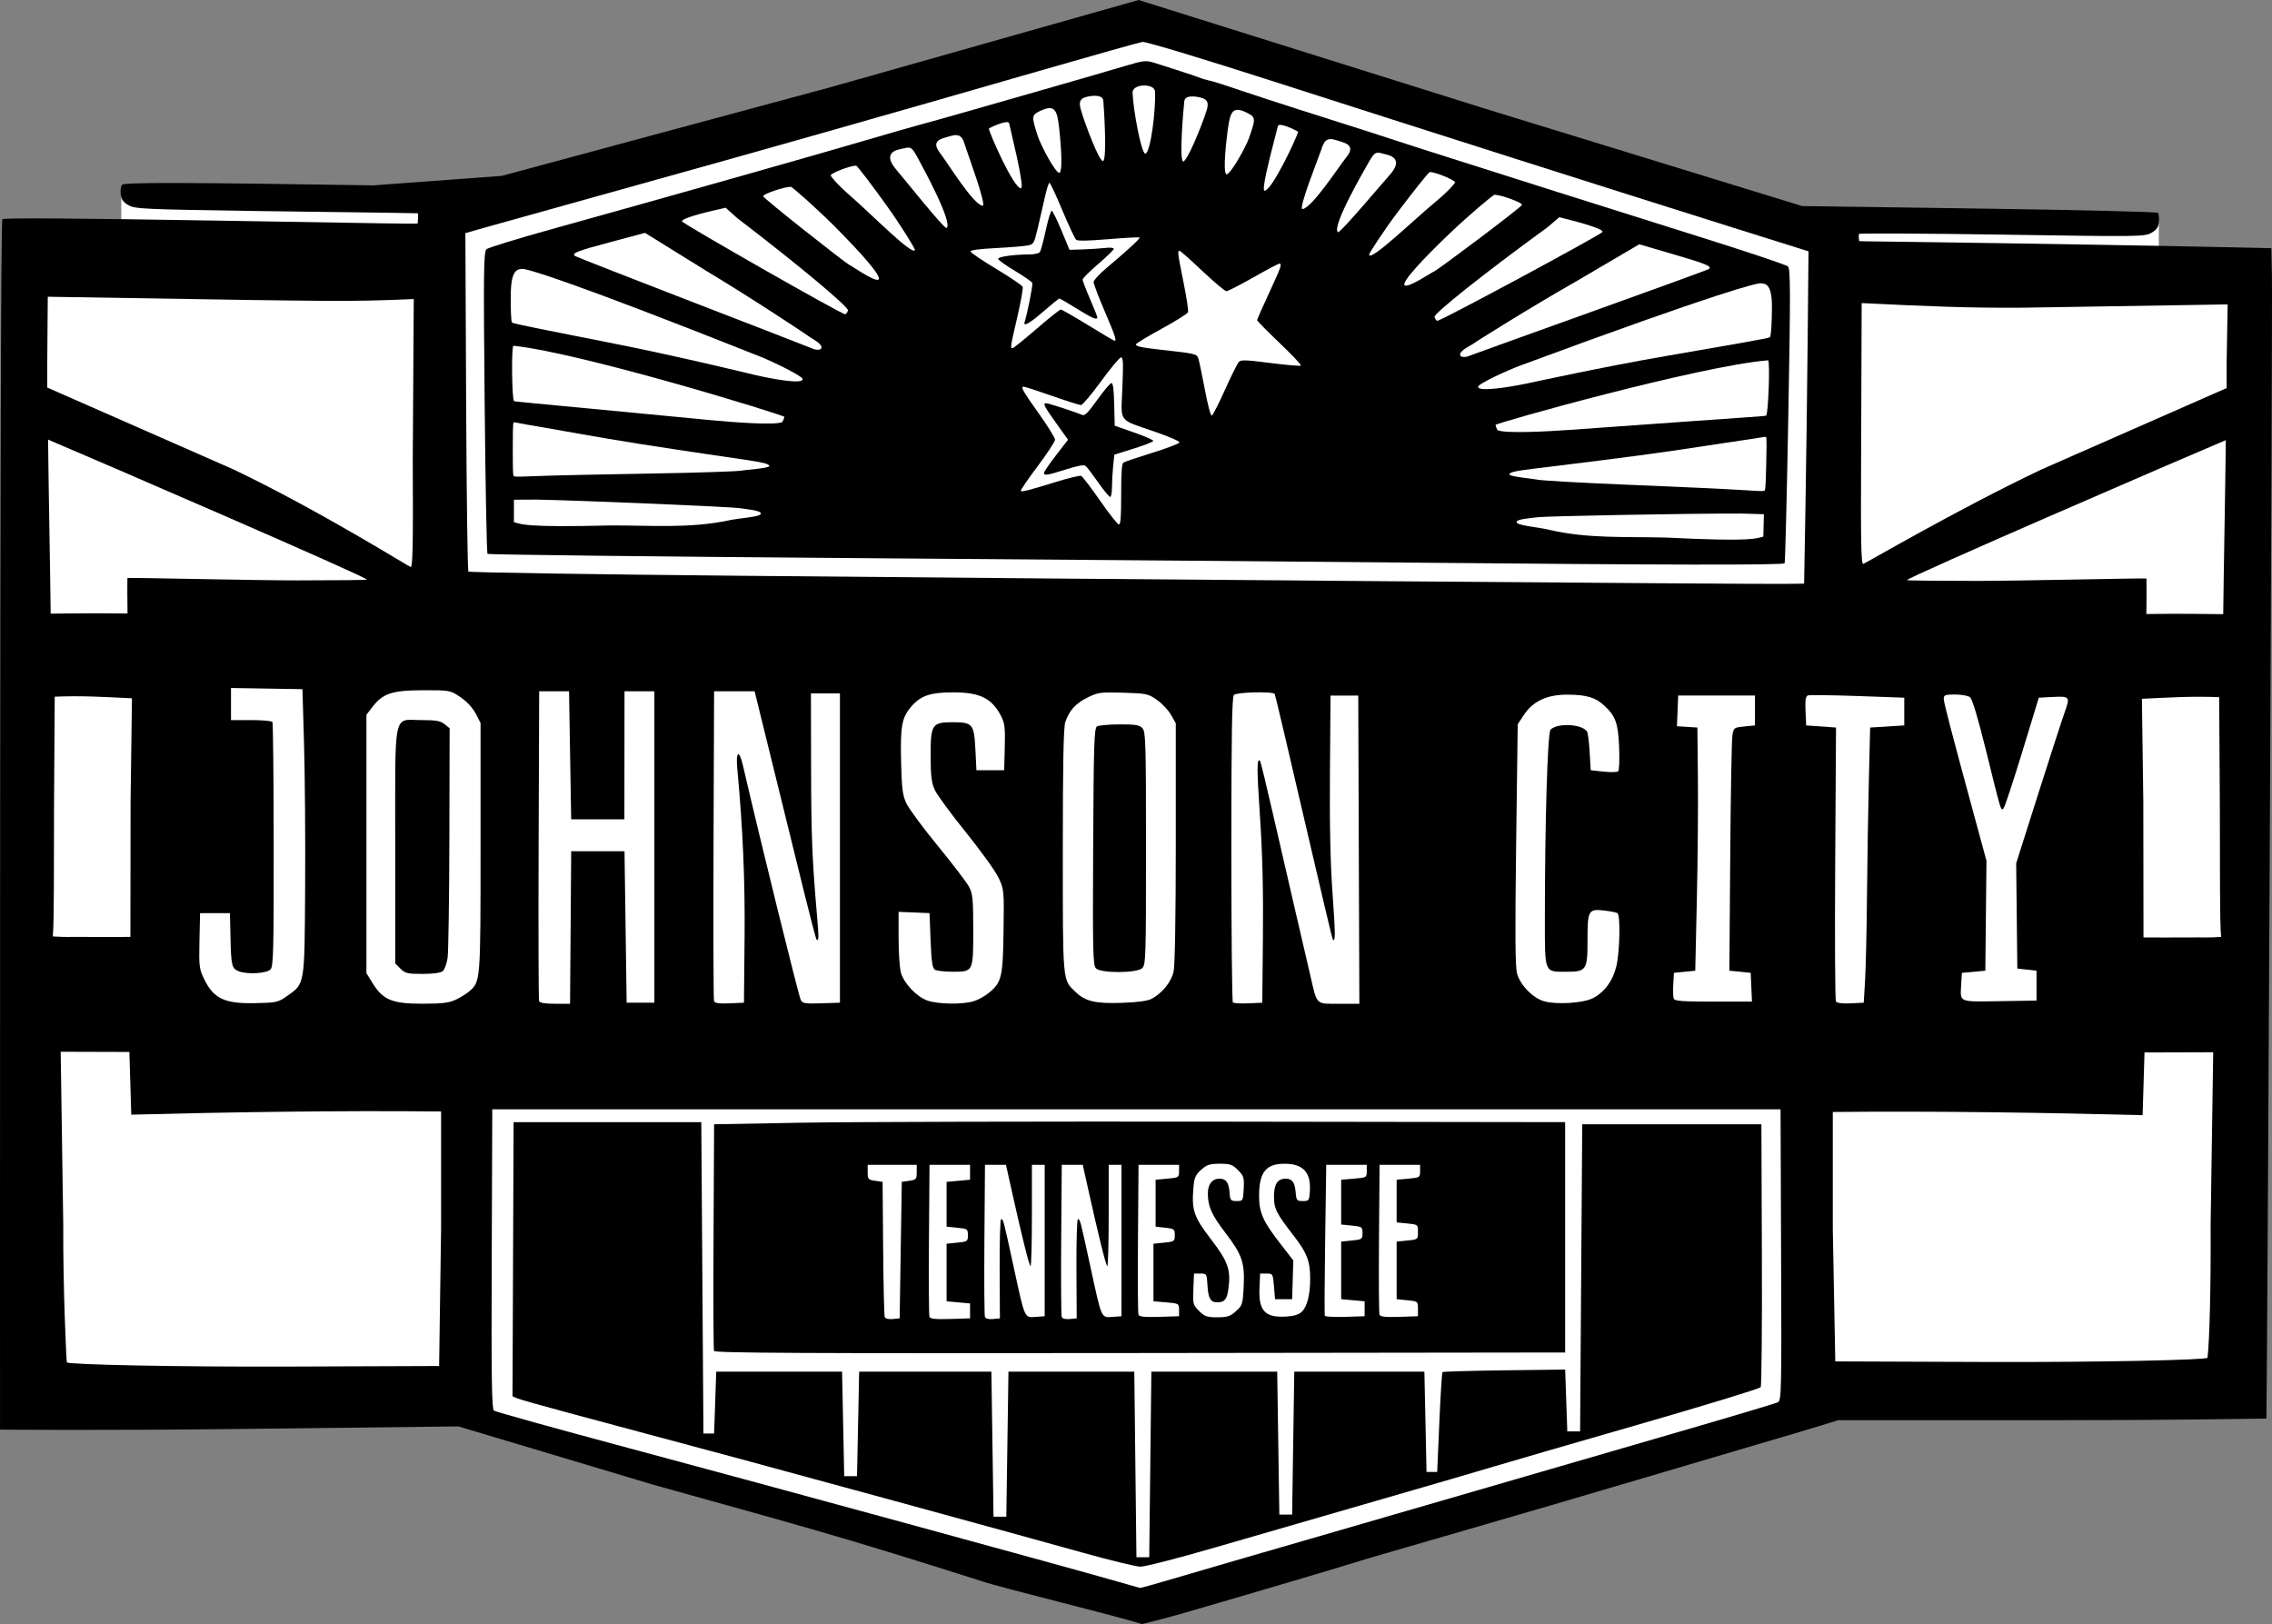
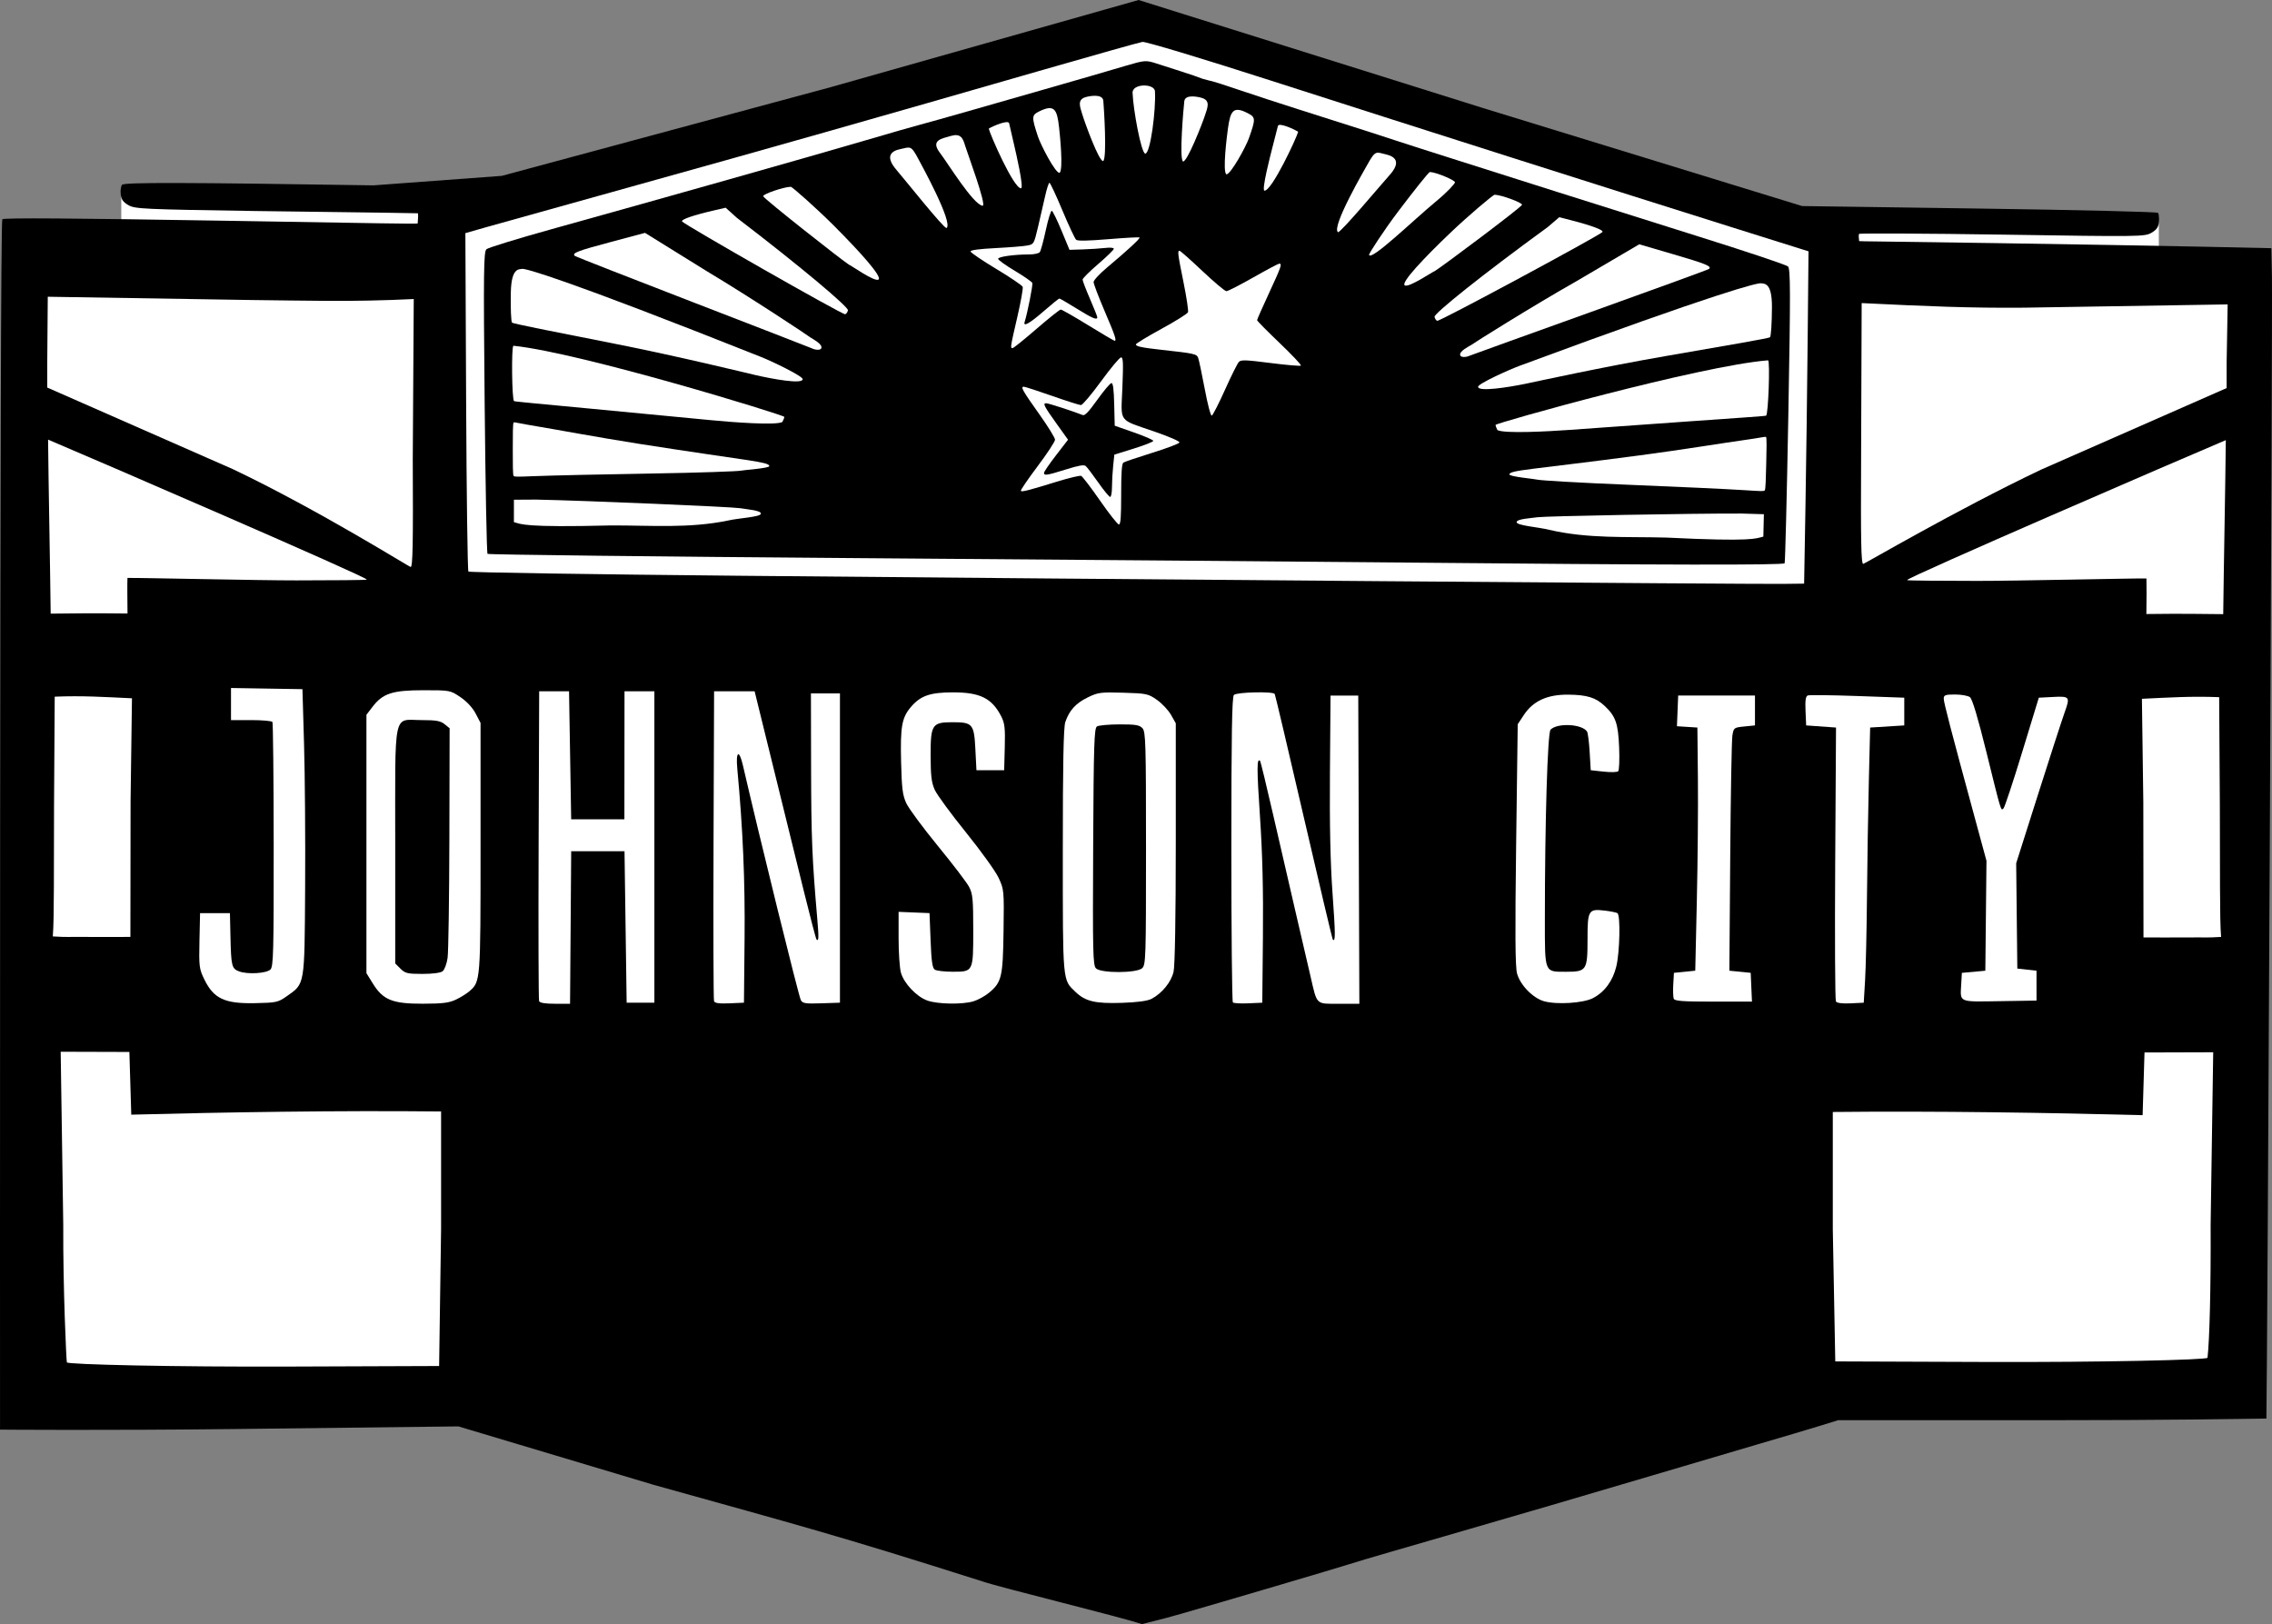
<svg xmlns="http://www.w3.org/2000/svg" xmlns:ns1="http://sodipodi.sourceforge.net/DTD/sodipodi-0.dtd" xmlns:ns2="http://www.inkscape.org/namespaces/inkscape" version="1.1" id="svg179" width="3.5in" height="2.502in" viewBox="0 0 336 240.19" ns1:docname="JC Sign Die Cut.svg" ns2:version="1.2.2 (732a01da63, 2022-12-09)">
  <rect x="0" y="0" width="336" height="240.19" fill="#808080" stroke="none" />
  <defs id="defs183" />
  <ns1:namedview id="namedview181" pagecolor="#505050" bordercolor="#eeeeee" borderopacity="1" ns2:showpageshadow="0" ns2:pageopacity="0" ns2:pagecheckerboard="0" ns2:deskcolor="#505050" showgrid="false" ns2:zoom="1.4142136" ns2:cx="17.324116" ns2:cy="65.053824" ns2:window-width="1920" ns2:window-height="1017" ns2:window-x="1912" ns2:window-y="-8" ns2:window-maximized="1" ns2:current-layer="g185" ns2:document-units="in" />
  <g ns2:groupmode="layer" ns2:label="Image" id="g185" transform="translate(-29.553,-10.529)">
    <rect style="fill:#ffffff;stroke:#ffffff;stroke-width:1.339" id="rect450" width="43.762" height="6.924" x="304.383" y="43.107" />
    <rect style="fill:#ffffff;stroke:#ffffff;stroke-width:1.339" id="rect450-0" width="43.762" height="6.924" x="48.158" y="38.937" />
    <path style="fill:#000000;stroke:none;stroke-width:0.315" d="m 174.799,244.388 c -22.029,-7.004 -26.9,-8.212 -48.61,-14.278 l -28.847,-8.633 -32.58,0.383 c -19.627,0.231 -35.204,0.095 -35.204,0.095 0,0 -0.073,-178.593 0.337,-179.003 0.224,-0.224 10.501,-0.155 32.87,0.219 23.761,0.397 27.729,0.477 28.558,0.409 0.018,-0.552 0.103,-1.065 0.039,-1.511 C 86.153,41.957 75.021,41.852 67.147,41.733 50.715,41.482 49.501,41.426 48.536,40.864 c -0.785,-0.457 -1.056,-0.852 -1.134,-1.65 -0.056,-0.577 0.039,-1.191 0.212,-1.363 0.368,-0.368 9.216,-0.347 37.169,0.089 l 18.974,-1.403 48.639,-13.117 45.542,-12.891 50.932,15.977 47.194,14.494 26.178,0.37 c 14.398,0.203 26.296,0.488 26.44,0.632 0.144,0.144 0.217,0.735 0.161,1.312 -0.077,0.796 -0.349,1.194 -1.123,1.644 -0.988,0.575 -1.707,0.584 -22.08,0.268 -11.399,-0.176 -20.15,-0.194 -21.115,-0.123 -0.151,0.066 -0.076,0.641 -0.032,1.083 0.908,0.053 0.611,-5.84e-4 20.315,0.298 11.081,0.168 24.76,0.405 30.399,0.527 l 10.252,0.222 0.083,4.258 c 0.112,5.75 -0.684,162.863 -0.818,168.826 -3.87,0.044 -13.801,0.246 -33.136,0.246 h -30.207 l -2.658,0.822 c -1.462,0.452 -5.71,1.714 -9.44,2.804 -3.73,1.091 -10.685,3.145 -15.456,4.566 -7.243,2.156 -23.527,6.926 -26.969,7.9 -0.52,0.147 -2.153,0.621 -3.627,1.053 -1.475,0.432 -4.952,1.44 -7.728,2.239 -2.776,0.8 -5.686,1.665 -6.466,1.923 -1.402,0.463 -19.258,5.731 -24.762,7.306 -1.561,0.447 -2.544,0.719 -5.842,1.543 -3.355,-1.128 -20.57,-5.303 -23.633,-6.331 z" id="path197-3" ns1:nodetypes="cccscsscccsscscccccsssssccsscscscsssssssscc" />
    <path id="path705-6" style="fill:#ffffff;stroke:none;stroke-width:0.333" d="M 237.327,93.726 C 223.034,93.589 186.708,93.294 156.604,93.07 126.499,92.846 101.771,92.561 101.652,92.437 c -0.119,-0.124 -0.31,-10.217 -0.426,-22.43 -0.183,-19.398 -0.149,-22.257 0.272,-22.625 0.265,-0.231 4.623,-1.571 9.684,-2.977 16.74,-4.652 37.999,-10.665 45.746,-12.939 4.199,-1.232 8.145,-2.367 8.771,-2.521 0.625,-0.154 4.207,-1.16 7.959,-2.236 3.752,-1.076 8.43,-2.416 10.395,-2.978 5.136,-1.469 8.683,-2.498 12,-3.479 2.786,-0.824 2.971,-0.837 4.548,-0.328 0.904,0.292 2.594,0.835 3.755,1.206 1.161,0.371 2.532,0.843 3.045,1.049 1.779,0.527 0.25,-0.095 5.725,1.758 1.876,0.638 5.677,1.88 8.446,2.76 10.255,3.257 12.551,3.993 14.455,4.632 1.072,0.36 5.092,1.648 8.933,2.862 3.841,1.214 10.565,3.348 14.943,4.742 4.377,1.394 13.733,4.343 20.79,6.554 7.057,2.211 13.032,4.21 13.278,4.443 0.378,0.358 0.386,3.75 0.053,22.031 -0.217,11.884 -0.463,21.724 -0.547,21.867 -0.173,0.294 -18.026,0.261 -56.15,-0.102 z m 59.233,-8.417 c 0.11,-6.343 0.256,-17.4 0.324,-24.573 l 0.125,-13.04 -11.197,-3.514 C 268.79,38.84 237.43,28.861 217.329,22.392 207.284,19.159 198.956,16.652 198.504,16.725 c -0.446,0.072 -7.019,1.92 -14.605,4.106 -25.387,7.315 -40.593,11.631 -59.882,16.997 -10.532,2.93 -20.61,5.743 -22.395,6.252 l -3.246,0.925 0.112,24.9 c 0.062,13.695 0.213,25.012 0.336,25.149 0.123,0.137 18.256,0.418 40.296,0.624 52.371,0.491 149.852,1.251 153.994,1.201 l 3.246,-0.039 z" />
    <g id="g756" transform="matrix(1.077,0,0,1.077,-2.273,-0.81)">
      <path style="fill:#ffffff;stroke:none;stroke-width:0.293" d="m 186.814,31.626 c 0.717,-0.046 1.471,-6.023 1.33,-8.509 0.031,-1.179 -3.265,-1.165 -3.068,0.242 0.074,2.156 1.171,8.214 1.738,8.267 z" id="path767-9" ns1:nodetypes="cccc" />
      <path style="fill:#ffffff;stroke:none;stroke-width:0.293" d="m 174.974,27.995 c -0.277,-2.423 -0.616,-3.216 -2.726,-2.17 -1.054,0.523 -1.052,0.763 -0.183,3.424 0.376,1.154 2.389,5.062 2.972,5.014 0.552,-0.38 0.049,-5.288 -0.063,-6.269 z" id="path811-8" ns1:nodetypes="ssscs" />
      <path style="fill:#ffffff;stroke:none;stroke-width:0.293" d="m 181.052,24.365 c -0.094,-1.045 -2.064,-0.622 -2.491,-0.482 -1.119,0.366 -0.705,1.325 -0.39,2.37 0.35,1.162 2.274,6.44 2.857,6.394 0.553,-0.378 0.112,-7.3 0.024,-8.282 z" id="path765-9" ns1:nodetypes="ssscs" />
      <path style="fill:#ffffff;stroke:none;stroke-width:0.293" d="m 168.119,27.453 c -0.12,-0.521 -2.295,0.408 -2.796,0.736 0.181,0.826 3.409,8.2 4.425,8.192 0.439,-0.003 -0.715,-4.954 -0.877,-5.66 z" id="path759-6" ns1:nodetypes="scsss" />
      <path style="fill:#ffffff;stroke:none;stroke-width:0.293" d="m 164.468,38.78 c 0.653,0.088 -2.175,-7.492 -2.39,-8.24 -0.311,-1.081 -0.642,-1.733 -1.963,-1.346 -1.284,0.376 -2.832,0.582 -1.488,2.334 1.017,1.325 4.542,7.076 5.841,7.251 z" id="path755-8" ns1:nodetypes="sssss" />
      <path style="fill:#ffffff;stroke:none;stroke-width:0.293" d="m 155.715,32.474 c -1.088,-2.085 -1.162,-1.753 -2.507,-1.48 -1.193,0.242 -2.244,0.921 -0.536,2.891 0.972,1.121 6.498,8.06 6.85,7.954 0.974,-0.68 -3.549,-8.869 -3.806,-9.365 z" id="path751-5" ns1:nodetypes="csscc" />
-       <path style="fill:#ffffff;stroke:none;stroke-width:0.293" d="m 155.179,44.85 c 0.052,-0.158 -1.909,-3.354 -3.89,-6.108 -1.981,-2.754 -4.019,-5.469 -4.191,-5.469 -0.831,0 -3.543,1.058 -3.473,1.346 0.048,0.198 0.873,1.224 2.564,2.69 2.909,2.52 8.701,8.423 8.99,7.542 z" id="path747-3" ns1:nodetypes="sssccs" />
      <path style="fill:#ffffff;stroke:none;stroke-width:0.293" d="m 150.196,48.902 c 0.472,-0.415 -2.481,-3.721 -6.123,-7.369 -2.322,-2.326 -5.729,-5.355 -5.935,-5.355 -0.925,0 -3.885,1.011 -3.791,1.295 0.126,0.381 10.98,8.922 11.778,9.398 0.182,0.014 3.578,2.463 4.07,2.031 z" id="path743-1" ns1:nodetypes="sssscs" />
      <path style="fill:#ffffff;stroke:none;stroke-width:0.293" d="m 145.985,53.135 c 0.086,-0.442 -6.293,-5.842 -15.25,-12.696 l -1.543,-1.389 -1.513,0.349 c -2.958,0.683 -4.639,1.263 -4.467,1.541 0.247,0.399 22.035,12.836 22.39,12.738 0.161,-0.044 0.333,-0.289 0.383,-0.543 z" id="path739-4" ns1:nodetypes="cccsssc" />
      <path style="fill:#ffffff;stroke:none;stroke-width:0.293" d="m 140.826,56.863 c -0.228,-0.21 -8.259,-5.527 -14.237,-9.105 l -8.467,-5.253 -4.655,1.24 c -4.596,1.225 -5.388,1.526 -5.007,1.907 0.239,0.239 32.116,12.48 32.526,12.688 0.603,0.305 1.33,0.28 1.353,-0.043 0.141,-0.533 -1.188,-1.226 -1.513,-1.434 z" id="path731-2" ns1:nodetypes="cccssscc" />
      <path style="fill:#ffffff;stroke:none;stroke-width:0.293" d="m 139.772,62.596 c 0,-0.428 -4.146,-2.427 -5.696,-3.044 -27.458,-10.923 -32.411,-12.18 -32.823,-12.101 -0.428,0.082 -1.486,-0.2 -1.558,3.209 -0.045,2.16 0.029,4.038 0.165,4.174 0.136,0.136 5.518,1.203 14.126,2.899 8.608,1.696 18.278,4.061 19.244,4.285 2.378,0.553 6.541,1.31 6.541,0.577 z" id="path727-4" ns1:nodetypes="scsccscs" />
      <path style="fill:#ffffff;stroke:none;stroke-width:0.293" d="m 100.047,58.004 c -0.289,0.178 -0.205,7.423 0.088,7.605 0.11,0.068 3.768,0.393 10.509,1.034 6.742,0.641 14.169,1.351 16.505,1.578 2.811,0.273 8.944,0.749 9.831,0.251 0.16,-0.385 0.198,-0.341 0.272,-0.696 0.166,-0.198 -27.856,-8.803 -37.206,-9.772 z" id="path721-6" ns1:nodetypes="csssccc" />
      <path style="fill:#ffffff;stroke:none;stroke-width:0.293" d="m 118.948,75.551 c 6.524,-0.104 11.934,-0.301 12.323,-0.392 0.445,-0.104 3.982,-0.325 3.92,-0.644 -0.114,-0.591 -2.751,-0.671 -17.855,-3.038 -5.799,-0.909 -11.844,-2.049 -14.099,-2.414 -2.255,-0.364 -3.035,-0.594 -3.155,-0.529 -0.121,0.065 -0.119,1.82 -0.119,3.716 0,1.897 -0.003,3.509 0.118,3.633 0.121,0.124 0.421,0.125 2.757,0.03 2.336,-0.095 9.585,-0.258 16.11,-0.361 z" id="path717-30" ns1:nodetypes="ssssssscsss" />
      <path style="fill:#ffffff;stroke:none;stroke-width:0.293" d="m 129.555,81.997 c 1.424,-0.333 4.48,-0.469 4.48,-0.943 0,-0.453 -1.949,-0.587 -2.856,-0.744 -1.039,-0.181 -21.125,-1.042 -27.993,-1.181 l -3.067,0.018 -0.002,3.076 c 1.035,0.275 1.245,0.758 13.337,0.455 5.551,-0.015 10.713,0.436 16.101,-0.68 z" id="path709-7" ns1:nodetypes="csscccccc" />
    </g>
    <path style="fill:#ffffff;stroke:none;stroke-width:0.315" d="m 211.146,29.561 c 0.361,-2.601 0.747,-3.447 2.991,-2.265 1.122,0.59 1.113,0.849 0.108,3.691 -0.435,1.232 -2.704,5.388 -3.33,5.321 -0.584,-0.424 0.084,-5.695 0.23,-6.747 z" id="path811-8-7" ns1:nodetypes="ssscs" />
    <path style="fill:#ffffff;stroke:none;stroke-width:0.315" d="m 204.696,25.496 c 0.128,-1.123 2.238,-0.616 2.694,-0.455 1.195,0.423 0.724,1.445 0.359,2.562 -0.406,1.242 -2.615,6.874 -3.242,6.81 -0.586,-0.421 0.068,-7.862 0.189,-8.917 z" id="path765-9-7" ns1:nodetypes="ssscs" />
    <path style="fill:#ffffff;stroke:none;stroke-width:0.315" d="m 218.54,29.156 c 0.142,-0.558 2.46,0.499 2.991,0.865 -0.216,0.885 -3.883,8.739 -4.977,8.705 -0.472,-0.015 0.898,-5.315 1.091,-6.071 z" id="path759-6-7" ns1:nodetypes="scsss" />
-     <path style="fill:#ffffff;stroke:none;stroke-width:0.315" d="m 222.177,41.445 c -0.705,0.078 2.536,-8.01 2.787,-8.809 0.363,-1.155 0.736,-1.849 2.149,-1.398 1.372,0.438 3.034,0.7 1.541,2.552 -1.129,1.4 -5.074,7.5 -6.477,7.655 z" id="path755-8-1" ns1:nodetypes="sssss" />
    <path style="fill:#ffffff;stroke:none;stroke-width:0.315" d="m 231.764,34.883 c 1.226,-2.217 1.297,-1.857 2.738,-1.528 1.279,0.292 2.392,1.05 0.502,3.126 -1.076,1.182 -7.205,8.509 -7.581,8.386 -1.031,-0.757 4.051,-9.456 4.341,-9.984 z" id="path751-5-2" ns1:nodetypes="csscc" />
    <path style="fill:#ffffff;stroke:none;stroke-width:0.315" d="m 232.021,48.221 c -0.052,-0.171 2.142,-3.562 4.347,-6.475 2.205,-2.914 4.469,-5.783 4.654,-5.779 0.894,0.022 3.787,1.231 3.704,1.539 -0.057,0.212 -0.971,1.295 -2.83,2.829 -3.197,2.637 -9.586,8.843 -9.875,7.887 z" id="path747-3-5" ns1:nodetypes="sssccs" />
    <path style="fill:#ffffff;stroke:none;stroke-width:0.315" d="m 237.279,52.713 c -0.497,-0.459 2.768,-3.942 6.783,-7.775 2.56,-2.444 6.307,-5.617 6.528,-5.611 0.996,0.024 4.157,1.189 4.048,1.493 -0.146,0.407 -12.053,9.321 -12.925,9.813 -0.196,0.01 -3.916,2.559 -4.435,2.081 z" id="path743-1-0" ns1:nodetypes="sssscs" />
    <path style="fill:#ffffff;stroke:none;stroke-width:0.315" d="m 241.703,57.379 c -0.081,-0.478 6.927,-6.126 16.747,-13.273 l 1.698,-1.455 1.62,0.415 c 3.167,0.812 4.961,1.48 4.769,1.775 -0.276,0.424 -24.056,13.247 -24.436,13.132 -0.172,-0.052 -0.351,-0.32 -0.398,-0.595 z" id="path739-4-6" ns1:nodetypes="cccsssc" />
    <path style="fill:#ffffff;stroke:none;stroke-width:0.315" d="m 247.161,61.527 c 0.251,-0.22 9.035,-5.737 15.564,-9.433 l 9.252,-5.436 4.979,1.456 c 4.916,1.438 5.761,1.783 5.341,2.183 -0.264,0.251 -34.9,12.603 -35.347,12.816 -0.657,0.313 -1.439,0.267 -1.456,-0.082 -0.138,-0.577 1.311,-1.289 1.667,-1.504 z" id="path731-2-4" ns1:nodetypes="cccssscc" />
    <path style="fill:#ffffff;stroke:none;stroke-width:0.315" d="m 248.146,67.726 c 0.011,-0.461 4.526,-2.505 6.211,-3.129 29.845,-11.047 35.21,-12.272 35.651,-12.176 0.459,0.1 1.605,-0.177 1.594,3.495 -0.008,2.326 -0.136,4.347 -0.286,4.49 -0.15,0.143 -5.972,1.152 -15.284,2.755 -9.312,1.602 -19.783,3.898 -20.83,4.114 -2.575,0.533 -7.076,1.24 -7.057,0.452 z" id="path727-4-9" ns1:nodetypes="scsccscs" />
    <path style="fill:#ffffff;stroke:none;stroke-width:0.315" d="m 291.034,63.814 c 0.306,0.2 0.028,7.998 -0.292,8.185 -0.12,0.07 -4.067,0.326 -11.341,0.841 -7.275,0.515 -15.289,1.087 -17.81,1.271 -3.034,0.221 -9.649,0.574 -10.591,0.015 -0.163,-0.418 -0.204,-0.372 -0.275,-0.756 -0.174,-0.218 30.218,-8.755 40.31,-9.555 z" id="path721-6-6" ns1:nodetypes="csssccc" />
    <path style="fill:#ffffff;stroke:none;stroke-width:0.315" d="m 270.23,82.214 c -7.021,-0.281 -12.84,-0.634 -13.257,-0.742 -0.476,-0.124 -4.279,-0.453 -4.204,-0.796 0.138,-0.634 2.979,-0.651 19.301,-2.808 6.267,-0.828 12.805,-1.899 15.242,-2.233 2.438,-0.334 3.282,-0.561 3.411,-0.488 0.128,0.073 0.081,1.962 0.032,4.004 -0.049,2.042 -0.088,3.777 -0.221,3.908 -0.133,0.131 -0.457,0.124 -2.969,-0.039 -2.512,-0.163 -10.313,-0.526 -17.334,-0.807 z" id="path717-30-2" ns1:nodetypes="ssssssscsss" />
    <path style="fill:#ffffff;stroke:none;stroke-width:0.315" d="m 258.643,88.879 c -1.524,-0.395 -4.811,-0.621 -4.799,-1.131 0.012,-0.487 2.113,-0.581 3.094,-0.727 1.123,-0.167 22.77,-0.573 30.168,-0.545 l 3.302,0.099 -0.078,3.311 c -1.121,0.27 -1.36,0.784 -14.371,0.143 -5.976,-0.16 -11.545,0.191 -17.317,-1.15 z" id="path709-7-3" ns1:nodetypes="csscccccc" />
    <g id="g909" transform="matrix(1.147,0,0,1.147,-15.462,-6.612)">
      <path id="path735" style="fill:#ffffff;stroke:none;stroke-width:0.237" d="m 171.357,56.455 c 0.355,-1.111 1.083,-4.79 0.993,-5.024 -0.06,-0.157 -1.076,-0.863 -2.258,-1.569 -1.181,-0.706 -2.151,-1.401 -2.155,-1.546 -0.007,-0.274 2.073,-0.567 4.026,-0.567 0.617,0 1.223,-0.133 1.349,-0.296 0.125,-0.163 0.475,-1.445 0.777,-2.85 0.302,-1.405 0.649,-2.52 0.771,-2.48 0.122,0.041 0.685,1.19 1.251,2.554 l 1.029,2.48 1.732,-0.056 c 0.953,-0.031 2.238,-0.114 2.857,-0.186 0.679,-0.078 1.125,-0.036 1.125,0.107 0,0.13 -0.905,1.013 -2.012,1.962 -1.107,0.949 -2.013,1.854 -2.013,2.01 0,0.156 0.425,1.267 0.946,2.469 0.521,1.202 0.948,2.273 0.948,2.381 0,0.412 -0.62,0.153 -2.647,-1.107 -1.153,-0.717 -2.161,-1.303 -2.239,-1.303 -0.079,0 -1.001,0.746 -2.049,1.658 -1.794,1.561 -2.647,2.038 -2.43,1.362 z m 1.537,0.888 c 1.581,-1.368 2.985,-2.487 3.12,-2.487 0.136,0 1.721,0.906 3.523,2.013 1.802,1.107 3.339,2.013 3.415,2.013 0.297,0 0.088,-0.624 -1.283,-3.829 -0.782,-1.827 -1.421,-3.511 -1.421,-3.742 0,-0.231 0.773,-1.067 1.717,-1.859 2.686,-2.252 4.334,-3.777 4.205,-3.89 -0.065,-0.057 -1.863,0.041 -3.996,0.218 -2.698,0.224 -3.968,0.247 -4.175,0.075 -0.164,-0.136 -0.965,-1.844 -1.78,-3.796 -0.816,-1.952 -1.565,-3.549 -1.664,-3.549 -0.1,0 -0.362,0.826 -0.583,1.836 -0.221,1.01 -0.631,2.791 -0.912,3.959 -0.505,2.098 -0.52,2.125 -1.332,2.29 -0.452,0.092 -2.29,0.243 -4.086,0.335 -2.162,0.111 -3.263,0.258 -3.259,0.434 0.004,0.146 1.489,1.157 3.301,2.246 1.812,1.089 3.353,2.131 3.423,2.316 0.071,0.185 -0.242,1.939 -0.695,3.897 -0.906,3.915 -0.92,4.006 -0.608,4.006 0.119,0 1.509,-1.119 3.09,-2.487 z" />
-       <path style="fill:#ffffff;stroke:none;stroke-width:0.237" d="m 197.194,65.188 c 0.805,-1.793 1.612,-3.408 1.794,-3.589 0.282,-0.281 0.88,-0.259 4.085,0.151 2.065,0.264 3.822,0.413 3.904,0.33 0.082,-0.082 -1.156,-1.395 -2.751,-2.917 -1.595,-1.522 -2.899,-2.845 -2.898,-2.94 0,-0.095 0.696,-1.67 1.543,-3.499 1.569,-3.389 1.708,-3.79 1.319,-3.79 -0.121,0 -1.628,0.799 -3.348,1.777 -1.72,0.977 -3.283,1.777 -3.472,1.777 -0.189,0 -1.585,-1.173 -3.101,-2.606 -1.516,-1.433 -2.84,-2.606 -2.94,-2.606 -0.283,0 -0.234,0.384 0.52,4.109 0.387,1.91 0.643,3.628 0.57,3.818 -0.073,0.191 -1.615,1.156 -3.427,2.144 -1.812,0.989 -3.294,1.89 -3.294,2.003 0,0.257 0.755,0.416 3.316,0.699 4.284,0.472 4.526,0.527 4.722,1.058 0.101,0.275 0.481,2.076 0.845,4.002 0.386,2.045 0.762,3.468 0.905,3.421 0.135,-0.045 0.904,-1.549 1.709,-3.342 z" id="path723" />
+       <path style="fill:#ffffff;stroke:none;stroke-width:0.237" d="m 197.194,65.188 c 0.805,-1.793 1.612,-3.408 1.794,-3.589 0.282,-0.281 0.88,-0.259 4.085,0.151 2.065,0.264 3.822,0.413 3.904,0.33 0.082,-0.082 -1.156,-1.395 -2.751,-2.917 -1.595,-1.522 -2.899,-2.845 -2.898,-2.94 0,-0.095 0.696,-1.67 1.543,-3.499 1.569,-3.389 1.708,-3.79 1.319,-3.79 -0.121,0 -1.628,0.799 -3.348,1.777 -1.72,0.977 -3.283,1.777 -3.472,1.777 -0.189,0 -1.585,-1.173 -3.101,-2.606 -1.516,-1.433 -2.84,-2.606 -2.94,-2.606 -0.283,0 -0.234,0.384 0.52,4.109 0.387,1.91 0.643,3.628 0.57,3.818 -0.073,0.191 -1.615,1.156 -3.427,2.144 -1.812,0.989 -3.294,1.89 -3.294,2.003 0,0.257 0.755,0.416 3.316,0.699 4.284,0.472 4.526,0.527 4.722,1.058 0.101,0.275 0.481,2.076 0.845,4.002 0.386,2.045 0.762,3.468 0.905,3.421 0.135,-0.045 0.904,-1.549 1.709,-3.342 " id="path723" />
      <path id="path713" style="fill:#ffffff;stroke:none;stroke-width:0.237" d="m 180.848,77.152 c -0.719,-1.026 -1.446,-1.981 -1.617,-2.122 -0.229,-0.19 -0.896,-0.075 -2.548,0.441 -2.467,0.77 -2.83,0.827 -2.83,0.444 0,-0.143 0.698,-1.163 1.55,-2.268 l 1.55,-2.008 -1.453,-2.031 c -1.649,-2.305 -1.836,-2.672 -1.362,-2.672 0.29,0 3.625,1.08 4.704,1.523 0.272,0.112 0.776,-0.415 1.895,-1.982 0.839,-1.173 1.655,-2.137 1.813,-2.14 0.207,-0.005 0.307,0.772 0.355,2.746 l 0.067,2.752 2.487,0.87 c 1.368,0.478 2.487,0.965 2.487,1.081 0,0.117 -1.131,0.564 -2.512,0.994 l -2.512,0.782 -0.152,1.459 c -0.084,0.803 -0.153,2.03 -0.153,2.727 0,0.697 -0.104,1.268 -0.232,1.268 -0.127,0 -0.82,-0.839 -1.538,-1.865 z m 2.954,1.523 c 0,-2.75 0.083,-3.951 0.282,-4.086 0.155,-0.105 1.826,-0.671 3.712,-1.258 1.886,-0.586 3.469,-1.186 3.517,-1.332 0.052,-0.156 -1.26,-0.732 -3.179,-1.396 -4.802,-1.661 -4.358,-1.056 -4.175,-5.685 0.129,-3.274 0.1,-3.902 -0.179,-3.892 -0.183,0.007 -1.34,1.392 -2.571,3.079 -1.231,1.687 -2.396,3.068 -2.59,3.068 -0.194,0 -1.869,-0.533 -3.722,-1.184 -1.854,-0.651 -3.498,-1.184 -3.653,-1.184 -0.443,0 -0.149,0.52 2.013,3.559 1.11,1.561 2.019,3.034 2.019,3.274 0,0.24 -1.021,1.794 -2.27,3.454 -1.248,1.66 -2.212,3.076 -2.14,3.147 0.152,0.152 0.956,-0.054 4.694,-1.205 1.524,-0.469 2.91,-0.799 3.079,-0.733 0.17,0.066 1.267,1.503 2.44,3.192 1.173,1.689 2.265,3.073 2.428,3.074 0.225,0 0.296,-0.932 0.296,-3.892 z" />
    </g>
    <path style="fill:#ffffff;stroke:none;stroke-width:0.315" d="m 48.863,129.031 0.206,-15.233 c -4.063,-0.195 -7.362,-0.406 -11.424,-0.24 l -0.1,16.005 c -0.045,9.368 0.042,16.72 -0.184,19.451 2.204,0.142 2.629,0.044 4.262,0.073 1.634,0.029 7.214,-0.001 7.214,-0.001 z" id="path1690" />
    <path style="fill:#ffffff;stroke:none;stroke-width:0.315" d="m 90.597,78.246 0.145,-23.494 c -9.586,0.465 -15.926,0.216 -24.021,0.145 l -30.104,-0.484 -0.076,9.699 v 3.731 L 64.014,79.921 c 12.658,6.033 26.049,14.442 26.267,14.459 0.315,0.025 0.38,-3.293 0.315,-16.134 z" id="path1688" ns1:nodetypes="ccccccccc" />
    <path style="fill:#ffffff;stroke:none;stroke-width:0.315" d="m 83.805,96.245 c 0,-0.399 -40.702,-17.984 -47.142,-20.701 0.057,6.26 0.314,19.265 0.383,25.735 3.131,-0.028 5.953,-0.089 11.364,-0.019 -0.024,-1.973 -0.043,-4.458 -0.009,-5.261 1.671,-0.039 19.606,0.374 25.011,0.362 5.405,-0.012 10.393,-0.035 10.393,-0.117 z" id="path1686" />
    <path style="fill:#ffffff;stroke:none;stroke-width:0.315" d="m 330.727,156.293 v -2.208 l -1.419,-0.158 -1.419,-0.158 -0.084,-7.787 -0.084,-7.787 3.186,-10.035 c 1.752,-5.519 3.528,-10.998 3.946,-12.175 0.882,-2.486 0.856,-2.517 -1.94,-2.372 l -1.846,0.096 -2.451,8.023 c -1.348,4.413 -2.591,8.162 -2.761,8.333 -0.404,0.404 -0.304,0.734 -2.538,-8.312 -1.264,-5.117 -2.087,-7.861 -2.435,-8.122 -0.289,-0.217 -1.279,-0.394 -2.2,-0.394 -1.446,0 -1.675,0.083 -1.675,0.611 0,0.578 1,4.411 4.713,18.071 l 1.606,5.907 -0.084,8.13 -0.084,8.13 -1.735,0.158 -1.735,0.158 -0.097,1.697 c -0.155,2.724 -0.468,2.587 5.689,2.49 l 5.448,-0.086 z" id="path1616" />
    <path style="fill:#ffffff;stroke:none;stroke-width:0.315" d="m 288.552,156.529 -0.093,-2.129 -1.577,-0.158 -1.577,-0.158 0.126,-16.781 c 0.069,-9.229 0.213,-17.32 0.319,-17.98 0.189,-1.174 0.226,-1.202 1.767,-1.356 l 1.573,-0.158 v -2.208 -2.208 h -5.678 -5.678 l -0.092,2.269 -0.092,2.269 1.512,0.097 1.512,0.097 0.077,7.57 c 0.042,4.164 -0.029,12.255 -0.158,17.98 l -0.234,10.409 -1.577,0.158 -1.577,0.158 -0.097,1.697 c -0.053,0.933 -0.022,1.892 0.069,2.129 0.132,0.344 1.332,0.432 5.868,0.432 h 5.702 z" id="path1614" />
    <path style="fill:#ffffff;stroke:none;stroke-width:0.315" d="m 305.375,155.504 c 0.109,-1.822 0.235,-7.428 0.281,-12.46 0.045,-5.031 0.169,-12.696 0.275,-17.033 l 0.193,-7.886 2.523,-0.158 2.523,-0.158 v -2.05 -2.05 l -6.924,-0.246 c -3.808,-0.135 -7.115,-0.173 -7.348,-0.083 -0.311,0.119 -0.399,0.733 -0.331,2.296 l 0.093,2.134 2.208,0.158 2.208,0.158 -0.122,20.069 c -0.067,11.038 -0.019,20.235 0.106,20.439 0.146,0.236 0.933,0.336 2.172,0.277 l 1.944,-0.093 z" id="path1612" />
    <path style="fill:#ffffff;stroke:none;stroke-width:0.315" d="m 265.133,158.139 c 1.728,-0.897 2.944,-2.554 3.46,-4.718 0.509,-2.131 0.619,-7.564 0.159,-7.849 -0.169,-0.105 -1.018,-0.274 -1.887,-0.377 -2.404,-0.285 -2.537,-0.062 -2.537,4.251 0,4.586 -0.14,4.797 -3.181,4.797 -3.226,0 -3.128,0.242 -3.128,-7.699 0,-14.478 0.396,-27.665 0.844,-28.113 1.029,-1.029 4.662,-0.835 5.393,0.288 0.126,0.194 0.301,1.56 0.388,3.034 l 0.158,2.681 1.893,0.209 c 1.041,0.115 2.016,0.091 2.166,-0.053 0.15,-0.144 0.214,-1.728 0.142,-3.521 -0.144,-3.556 -0.507,-4.599 -2.138,-6.138 -1.318,-1.244 -2.606,-1.643 -5.391,-1.671 -3.083,-0.031 -5.187,0.928 -6.549,2.984 l -0.921,1.39 -0.233,17.752 c -0.172,13.116 -0.138,18.106 0.133,19.109 0.459,1.704 2.35,3.647 3.998,4.108 1.892,0.529 5.803,0.278 7.233,-0.464 z" id="path1610" />
    <path style="fill:#ffffff;stroke:none;stroke-width:0.315" d="m 216.323,149.038 c 0.068,-6.795 -0.065,-12.211 -0.436,-17.754 -0.478,-7.147 -0.475,-8.715 0.013,-8.227 0.081,0.081 0.941,3.618 1.911,7.86 0.97,4.242 2.474,10.764 3.342,14.494 0.868,3.73 1.857,7.988 2.198,9.463 1.008,4.364 0.737,4.101 4.227,4.101 h 3.005 l -0.081,-22.79 -0.081,-22.79 h -2.05 -2.05 l -0.087,11.356 c -0.06,7.781 0.062,13.435 0.387,17.961 0.432,6.028 0.438,7.171 0.036,6.768 -0.076,-0.076 -2.008,-8.226 -4.293,-18.111 -2.286,-9.885 -4.219,-18.08 -4.297,-18.21 -0.241,-0.402 -5.617,-0.275 -6.034,0.142 -0.287,0.287 -0.379,5.785 -0.379,22.816 0,12.341 0.1,22.538 0.223,22.661 0.123,0.123 1.152,0.182 2.287,0.131 l 2.064,-0.092 z" id="path1608" />
    <path id="path1604" style="fill:#ffffff;stroke:none;stroke-width:0.315" d="m 199.852,158.246 c 1.55,-0.811 2.908,-2.481 3.257,-4.003 0.203,-0.884 0.326,-8.085 0.328,-19.084 v -17.664 l -0.707,-1.249 c -0.389,-0.687 -1.321,-1.68 -2.071,-2.208 -1.297,-0.912 -1.541,-0.965 -4.985,-1.066 -3.36,-0.099 -3.74,-0.049 -5.27,0.701 -1.76,0.861 -2.708,1.903 -3.305,3.632 -0.266,0.771 -0.37,6.12 -0.37,19.036 0,19.657 -0.056,19.031 1.872,20.878 1.467,1.406 2.913,1.749 6.832,1.621 2.324,-0.076 3.807,-0.275 4.416,-0.594 z m -8.216,-4.507 c -0.451,-0.451 -0.494,-2.326 -0.417,-17.991 0.075,-15.138 0.15,-17.528 0.56,-17.787 0.26,-0.164 1.764,-0.301 3.342,-0.304 2.383,-0.005 2.957,0.093 3.391,0.572 0.472,0.522 0.522,2.214 0.522,17.773 0,16.259 -0.032,17.225 -0.577,17.718 -0.818,0.741 -6.085,0.755 -6.821,0.019 z" />
    <path style="fill:#ffffff;stroke:none;stroke-width:0.315" d="m 173.509,158.614 c 0.661,-0.198 1.688,-0.761 2.282,-1.251 1.9,-1.566 2.079,-2.318 2.174,-9.14 0.084,-6.018 0.071,-6.155 -0.733,-7.877 -0.45,-0.964 -2.623,-3.986 -4.828,-6.716 -2.205,-2.73 -4.281,-5.561 -4.613,-6.291 -0.482,-1.062 -0.604,-2.069 -0.61,-5.034 -0.009,-4.631 0.211,-4.968 3.245,-4.968 2.967,0 3.182,0.255 3.372,3.995 l 0.158,3.102 h 2.05 2.05 l 0.089,-3.383 c 0.075,-2.842 -0.009,-3.573 -0.521,-4.574 -1.379,-2.689 -3.12,-3.557 -7.135,-3.557 -3.408,0 -4.826,0.5 -6.264,2.208 -1.304,1.55 -1.539,2.889 -1.413,8.056 0.096,3.96 0.22,4.946 0.772,6.138 0.362,0.781 2.461,3.62 4.665,6.309 2.204,2.689 4.283,5.416 4.62,6.059 0.535,1.021 0.613,1.833 0.613,6.365 0,6.229 0.02,6.188 -3.098,6.181 -1.159,0 -2.32,-0.139 -2.58,-0.303 -0.366,-0.23 -0.509,-1.215 -0.631,-4.332 l -0.158,-4.034 -2.287,-0.093 -2.287,-0.093 v 3.878 c 0,2.133 0.155,4.428 0.341,5.101 0.441,1.589 2.319,3.574 3.915,4.139 1.537,0.544 5.169,0.604 6.806,0.114 z" id="path1602" />
    <path style="fill:#ffffff;stroke:none;stroke-width:0.315" d="m 139.666,149.353 c 0.082,-8.578 -0.244,-16.182 -1.078,-25.156 -0.241,-2.592 0.277,-2.886 0.834,-0.473 2.543,11.01 8.241,34.107 8.562,34.709 0.26,0.487 0.675,0.552 3.043,0.473 l 2.743,-0.091 V 135.947 113.079 h -2.145 -2.145 l 0.023,11.119 c 0.021,10.183 0.154,13.424 0.91,22.159 0.248,2.871 0.228,3.443 -0.109,3.106 -0.084,-0.084 -0.937,-3.337 -1.895,-7.229 -0.958,-3.891 -2.983,-12.114 -4.499,-18.273 l -2.757,-11.198 h -2.997 -2.997 l -0.082,22.711 c -0.045,12.491 -0.012,22.895 0.074,23.12 0.112,0.293 0.763,0.382 2.29,0.315 l 2.134,-0.093 z" id="path1600" />
    <path style="fill:#ffffff;stroke:none;stroke-width:0.315" d="m 113.942,147.697 0.083,-11.277 h 3.943 3.943 l 0.158,11.198 0.158,11.198 h 2.05 2.05 v -23.026 -23.027 h -2.208 -2.208 l -0.009,9.463 -0.009,9.463 h -3.935 -3.935 l -0.158,-9.463 -0.158,-9.463 h -2.208 -2.208 l -0.082,22.711 c -0.045,12.491 -0.014,22.888 0.069,23.105 0.101,0.264 0.884,0.394 2.365,0.394 h 2.214 z" id="path1598" />
    <path id="path1594" style="fill:#ffffff;stroke:none;stroke-width:0.315" d="m 96.992,158.354 c 0.694,-0.333 1.584,-0.888 1.978,-1.232 1.65,-1.441 1.65,-1.439 1.65,-21.273 V 117.436 L 99.892,116.046 c -0.447,-0.853 -1.313,-1.786 -2.244,-2.415 -1.511,-1.022 -1.529,-1.025 -5.481,-1.025 -4.582,0 -6.003,0.464 -7.53,2.461 l -0.893,1.167 v 19.108 19.108 l 0.946,1.528 c 1.508,2.435 2.899,2.998 7.383,2.989 2.949,-0.005 3.901,-0.124 4.918,-0.613 z m -8.216,-4.57 -0.774,-0.774 v -17.363 c 0,-20.46 -0.385,-18.625 3.908,-18.625 2.135,0 2.79,0.116 3.391,0.603 l 0.745,0.603 -0.037,16.194 c -0.02,8.907 -0.139,16.904 -0.263,17.771 -0.125,0.867 -0.455,1.755 -0.733,1.971 -0.307,0.239 -1.483,0.394 -2.984,0.394 -2.21,0 -2.561,-0.084 -3.252,-0.774 z" />
    <path style="fill:#ffffff;stroke:none;stroke-width:0.315" d="m 71.953,157.866 c 2.714,-1.909 2.633,-1.428 2.725,-16.083 0.045,-7.113 -0.026,-16.623 -0.158,-21.134 l -0.239,-8.201 -5.283,-0.086 -5.283,-0.086 v 2.373 2.373 h 2.978 c 1.638,0 3.055,0.125 3.15,0.278 0.094,0.153 0.178,8.34 0.186,18.195 0.013,15.802 -0.043,17.975 -0.476,18.408 -0.589,0.589 -3.397,0.755 -4.659,0.276 -1.069,-0.406 -1.161,-0.782 -1.259,-5.14 l -0.078,-3.47 H 61.348 59.14 l -0.089,4.077 c -0.083,3.828 -0.039,4.178 0.718,5.726 1.391,2.844 3.002,3.601 7.467,3.512 3.181,-0.063 3.439,-0.119 4.716,-1.018 z" id="path1592" />
    <path style="fill:#ffffff;stroke:none;stroke-width:0.315" d="m 94.784,192.252 v -17.349 c -15.163,-0.161 -32.082,0.111 -45.819,0.472 l -0.278,-9.273 -10.16,-0.031 0.38,25.563 c -0.045,9.368 0.452,20.159 0.536,20.377 0.12,0.314 15.6,0.682 33.04,0.618 l 22.01,-0.081 z" id="path1590" ns1:nodetypes="cccccccscc" />
    <path style="fill:#ffffff;stroke:none;stroke-width:0.315" d="M 346.522,129.107 346.316,113.873 c 4.063,-0.195 7.362,-0.406 11.424,-0.24 l 0.1,16.005 c 0.045,9.368 -0.042,16.72 0.184,19.451 -2.204,0.142 -2.629,0.044 -4.262,0.073 -1.634,0.029 -7.214,-0.001 -7.214,-0.001 z" id="path1588" />
    <path style="fill:#ffffff;stroke:none;stroke-width:0.315" d="m 304.788,77.787 0.082,-22.436 c 9.586,0.465 15.926,0.75 24.021,0.679 l 30.104,-0.484 -0.151,8.642 v 3.731 l -27.473,12.077 c -12.658,6.033 -26.049,13.908 -26.267,13.925 -0.316,0.025 -0.38,-3.293 -0.315,-16.134 z" id="path1586" ns1:nodetypes="ccccccccc" />
    <path style="fill:#ffffff;stroke:none;stroke-width:0.315" d="m 311.58,96.32 c 0,-0.399 40.702,-17.984 47.142,-20.701 -0.057,6.26 -0.314,19.265 -0.383,25.735 -3.131,-0.028 -5.953,-0.089 -11.364,-0.019 0.024,-1.973 0.043,-4.458 0.01,-5.261 -1.671,-0.039 -19.606,0.374 -25.011,0.362 -5.405,-0.012 -10.393,-0.035 -10.393,-0.117 z" id="path1584" />
    <path style="fill:#ffffff;stroke:none;stroke-width:0.315" d="m 300.601,192.327 v -17.349 c 15.163,-0.161 32.082,0.111 45.819,0.472 l 0.278,-9.273 10.16,-0.031 -0.381,25.563 c 0.045,9.368 -0.163,17.053 -0.46,19.621 -0.12,0.314 -15.6,0.682 -33.04,0.618 l -22.01,-0.081 z" id="path1582" ns1:nodetypes="cccccccscc" />
-     <path id="path443-8" style="fill:#ffffff;stroke:none;stroke-width:0.315" d="m 203.025,244.01 c 2.576,-0.766 11.638,-3.402 20.139,-5.859 8.501,-2.457 20.495,-5.935 26.654,-7.73 6.159,-1.794 18.153,-5.278 26.654,-7.741 8.501,-2.463 15.706,-4.61 16.01,-4.77 0.522,-0.274 0.549,-1.556 0.473,-21.807 l -0.081,-21.516 h -95.26 -95.26 l -0.081,22.119 c -0.064,17.459 0,22.185 0.315,22.432 0.218,0.172 9.268,2.688 20.111,5.591 19.775,5.293 66.167,17.962 72.076,19.683 1.735,0.505 3.247,0.935 3.361,0.954 0.113,0.02 2.314,-0.591 4.889,-1.356 z m -13.297,-3.845 c -3.99,-1.117 -16.552,-4.572 -27.916,-7.677 -18.93,-5.173 -25.117,-6.844 -47.472,-12.822 -4.164,-1.113 -7.891,-2.163 -8.282,-2.333 l -0.712,-0.308 0.081,-20.272 0.081,-20.272 h 13.879 13.879 l 0.158,23.027 0.158,23.026 h 0.789 0.789 l 0.158,-4.574 0.158,-4.574 h 9.305 9.305 l 0.158,7.728 0.158,7.728 h 0.946 0.946 l 0.158,-7.728 0.158,-7.728 h 9.778 9.778 l 0.158,10.725 0.158,10.725 h 0.946 0.946 l 0.158,-10.725 0.158,-10.725 h 9.305 9.305 l 0.158,13.721 0.158,13.721 h 0.946 0.946 l 0.158,-13.721 0.158,-13.721 h 9.305 9.305 l 0.158,10.567 0.158,10.567 h 0.946 0.946 l 0.158,-10.567 0.158,-10.567 h 9.621 9.621 l 0.158,7.413 0.158,7.413 h 0.789 0.789 l 0.315,-7.309 c 0.173,-4.02 0.386,-7.376 0.473,-7.457 0.087,-0.081 4.203,-0.199 9.147,-0.261 l 8.99,-0.114 0.158,4.574 0.158,4.574 h 0.946 0.946 l 0.158,-22.711 0.158,-22.711 h 13.248 13.248 l 0.071,19.241 c 0.039,10.583 -0.041,19.42 -0.177,19.637 -0.136,0.218 -8.401,2.744 -18.366,5.613 -9.965,2.869 -19.466,5.629 -21.114,6.132 -1.648,0.503 -9.384,2.758 -17.191,5.011 -7.807,2.253 -18.622,5.383 -24.033,6.957 -5.411,1.573 -10.379,2.849 -11.04,2.835 -0.661,-0.015 -4.466,-0.94 -8.457,-2.057 z m -54.582,-29.853 c -0.083,-0.217 -0.114,-7.847 -0.069,-16.955 l 0.082,-16.56 12.775,-0.231 c 7.026,-0.127 35.344,-0.198 62.929,-0.158 l 50.154,0.073 v 17.033 17.033 l -62.859,0.08 c -50.121,0.064 -62.89,-3.5e-4 -63.011,-0.315 z m 27.613,-14.905 0.158,-10.094 1.104,-0.158 c 1.021,-0.146 1.104,-0.24 1.104,-1.262 v -1.104 h -3.627 -3.628 v 1.104 c 0,1.021 0.083,1.116 1.104,1.262 l 1.104,0.158 0.08,9.778 c 0.044,5.378 0.149,9.965 0.234,10.193 0.096,0.257 0.546,0.377 1.182,0.315 l 1.027,-0.099 z m 10.252,8.99 v -1.104 l -1.735,-0.158 -1.735,-0.158 v -4.258 -4.258 l 1.577,-0.158 c 1.507,-0.151 1.577,-0.2 1.577,-1.104 0,-0.904 -0.07,-0.953 -1.577,-1.104 l -1.577,-0.158 v -3.312 -3.312 l 1.735,-0.158 1.735,-0.158 v -1.104 -1.104 h -2.997 -2.997 l -0.083,11.038 c -0.046,6.071 -0.013,11.222 0.074,11.446 0.116,0.302 0.912,0.385 3.08,0.317 l 2.923,-0.091 z m 4.378,-6.23 c -0.021,-4.034 0.076,-7.334 0.215,-7.334 0.326,0 0.334,0.03 1.865,7.097 1.671,7.714 1.565,7.473 3.242,7.352 l 1.339,-0.097 V 193.987 182.789 h -0.946 -0.946 v 7.492 c 0,4.12 -0.091,7.492 -0.201,7.492 -0.191,-1.2e-4 -1.284,-4.4 -2.899,-11.671 l -0.736,-3.312 h -1.552 -1.552 l -0.083,11.038 c -0.045,6.071 -0.011,11.226 0.077,11.455 0.099,0.258 0.55,0.379 1.187,0.317 l 1.027,-0.099 z m 11.356,0 c -0.021,-4.034 0.076,-7.334 0.215,-7.334 0.326,0 0.334,0.03 1.865,7.097 1.671,7.714 1.565,7.473 3.242,7.352 l 1.339,-0.097 V 193.987 182.789 h -0.946 -0.946 v 7.492 c 0,4.12 -0.091,7.492 -0.201,7.492 -0.191,-1.2e-4 -1.284,-4.4 -2.899,-11.671 l -0.736,-3.312 h -1.552 -1.552 l -0.083,11.038 c -0.045,6.071 -0.011,11.226 0.077,11.455 0.099,0.258 0.55,0.379 1.187,0.317 l 1.027,-0.099 z m 15.178,6.072 c 0,-0.929 -0.035,-0.949 -1.893,-1.104 l -1.893,-0.158 v -4.258 -4.258 l 1.577,-0.158 c 1.507,-0.151 1.577,-0.2 1.577,-1.104 0,-0.888 -0.088,-0.956 -1.419,-1.104 l -1.419,-0.158 v -3.47 -3.47 l 1.735,-0.158 c 1.682,-0.153 1.735,-0.186 1.735,-1.104 v -0.946 h -2.997 -2.997 l -0.083,10.88 c -0.045,5.984 -0.013,11.064 0.074,11.289 0.116,0.303 0.912,0.385 3.08,0.317 l 2.923,-0.091 z m 8.408,0.206 c 0.95,-0.849 1.013,-1.044 1.143,-3.549 0.187,-3.591 -0.21,-4.794 -2.63,-7.954 -2.137,-2.791 -2.663,-3.967 -2.663,-5.948 0,-1.327 0.66,-2.154 1.719,-2.154 0.973,0 1.368,0.544 1.491,2.054 0.095,1.164 0.173,1.258 1.049,1.258 0.931,0 0.948,-0.029 1.041,-1.822 0.087,-1.662 0.012,-1.905 -0.843,-2.76 -0.816,-0.816 -1.167,-0.938 -2.692,-0.938 -1.48,0 -1.91,0.139 -2.754,0.893 -0.845,0.755 -1.023,1.168 -1.147,2.667 -0.276,3.328 0.057,4.301 2.608,7.624 2.533,3.3 2.953,4.506 2.562,7.354 -0.211,1.538 -0.56,1.951 -1.654,1.959 -0.986,0.006 -1.33,-0.597 -1.439,-2.528 -0.096,-1.685 -0.12,-1.725 -1.044,-1.725 h -0.946 l -0.093,2.297 c -0.088,2.183 -0.046,2.344 0.843,3.233 0.813,0.813 1.166,0.936 2.69,0.936 1.483,0 1.91,-0.139 2.759,-0.898 z m 9.771,0.051 c 0.769,-0.769 1.204,-2.502 1.211,-4.83 0.009,-2.591 -0.458,-3.824 -2.401,-6.338 -2.649,-3.429 -2.95,-4.026 -2.951,-5.862 0,-1.813 0.53,-2.625 1.718,-2.625 0.973,0 1.368,0.544 1.491,2.054 0.095,1.164 0.173,1.258 1.049,1.258 0.893,0 0.952,-0.079 1.045,-1.384 0.203,-2.835 -0.973,-4.136 -3.737,-4.136 -2.788,0 -3.78,1.272 -3.768,4.831 0.009,2.419 0.578,3.688 3.125,6.972 l 1.937,2.497 -0.09,2.865 -0.09,2.865 h -1.262 -1.262 l -0.158,-1.893 c -0.155,-1.858 -0.175,-1.893 -1.104,-1.893 h -0.946 l -0.094,2.161 c -0.146,3.363 0.827,4.39 3.977,4.196 1.157,-0.071 1.871,-0.3 2.309,-0.738 z m 9.264,-0.414 v -1.104 l -1.735,-0.158 -1.735,-0.158 v -4.258 -4.258 l 1.577,-0.158 c 1.507,-0.151 1.577,-0.2 1.577,-1.104 0,-0.904 -0.07,-0.953 -1.577,-1.104 l -1.577,-0.158 v -3.312 -3.312 l 1.893,-0.158 c 1.858,-0.155 1.893,-0.175 1.893,-1.104 v -0.946 h -2.997 -2.997 l -0.158,11.04 c -0.087,6.072 -0.111,11.152 -0.053,11.288 0.058,0.136 1.406,0.207 2.997,0.158 l 2.892,-0.09 z m 7.886,0 c 0,-1.093 -0.015,-1.105 -1.577,-1.262 l -1.577,-0.158 v -4.258 -4.258 l 1.577,-0.158 c 1.562,-0.156 1.577,-0.168 1.577,-1.262 0,-1.094 -0.015,-1.106 -1.577,-1.262 l -1.577,-0.158 v -3.154 -3.154 l 1.735,-0.158 c 1.682,-0.153 1.735,-0.186 1.735,-1.104 v -0.946 h -2.997 -2.997 l -0.083,10.88 c -0.045,5.984 -0.013,11.064 0.074,11.289 0.116,0.301 0.881,0.385 2.922,0.317 l 2.765,-0.091 z" />
  </g>
</svg>